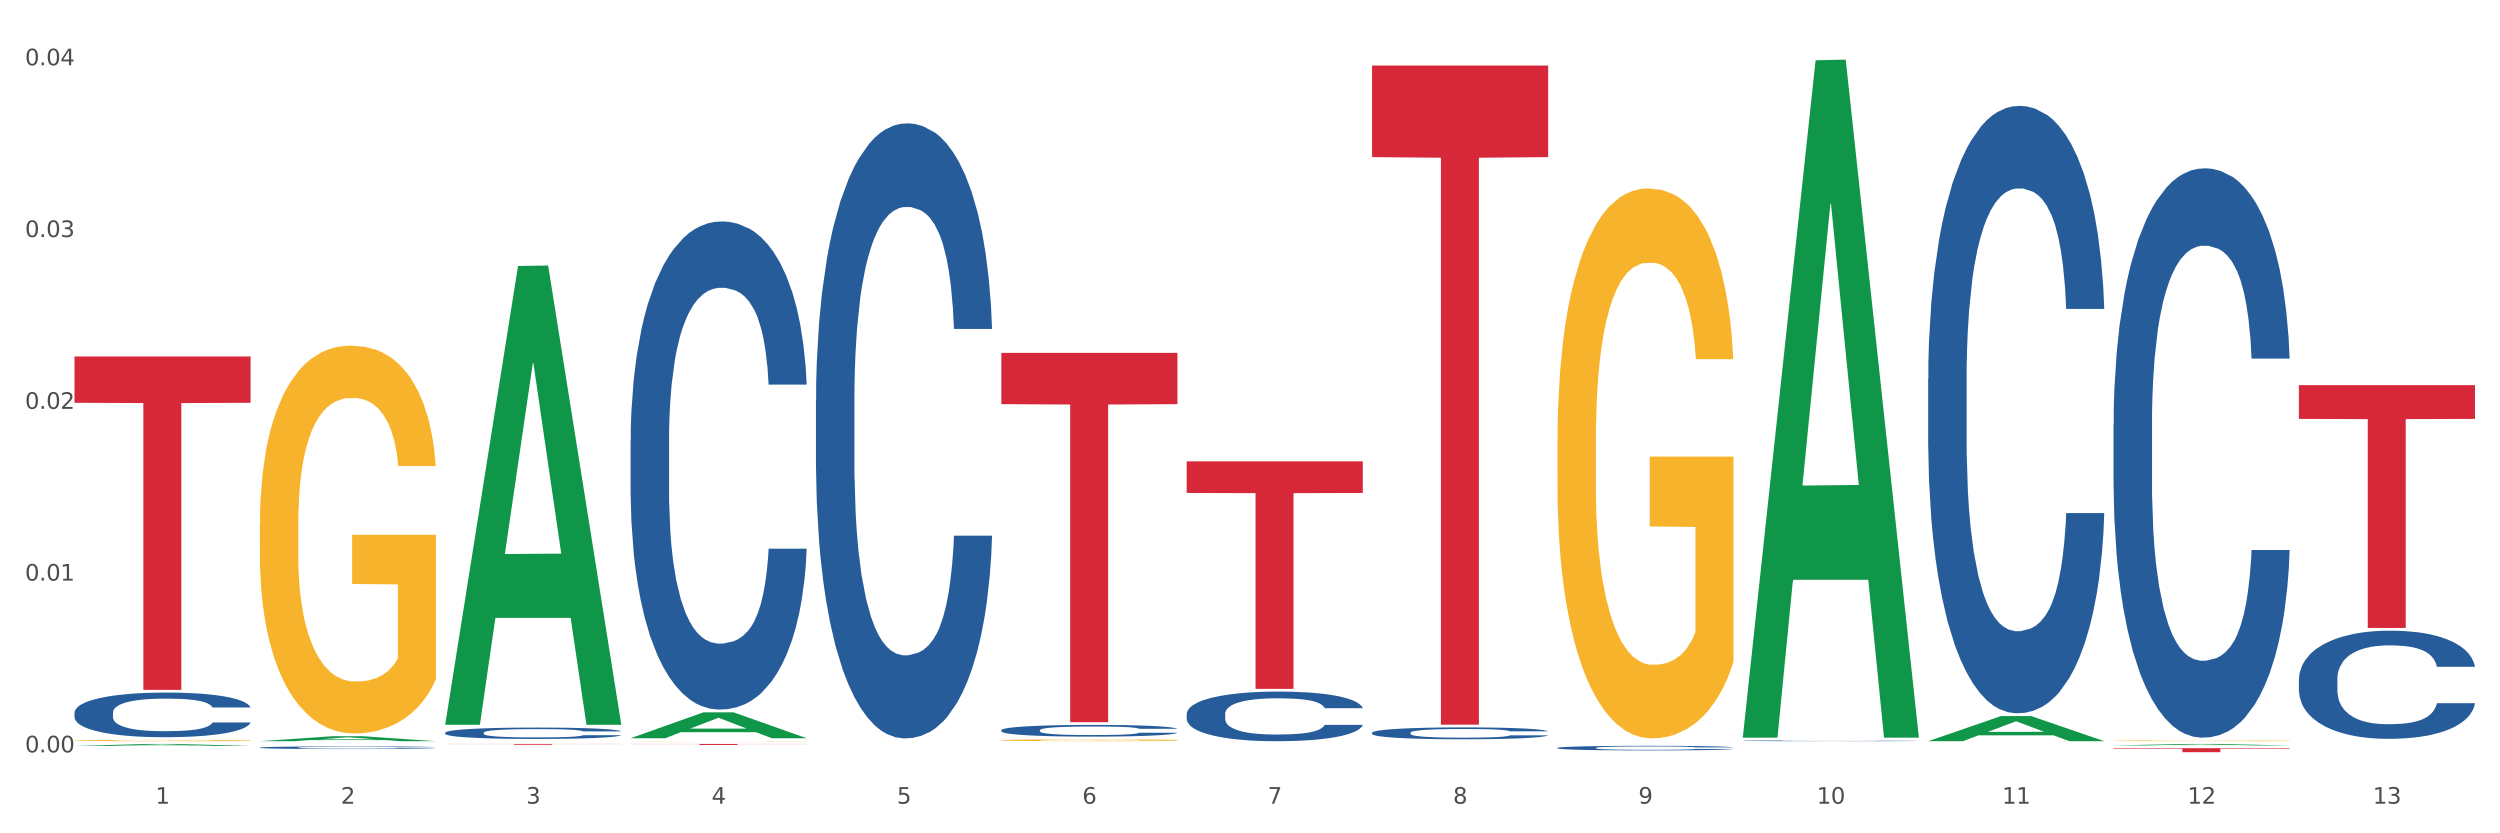
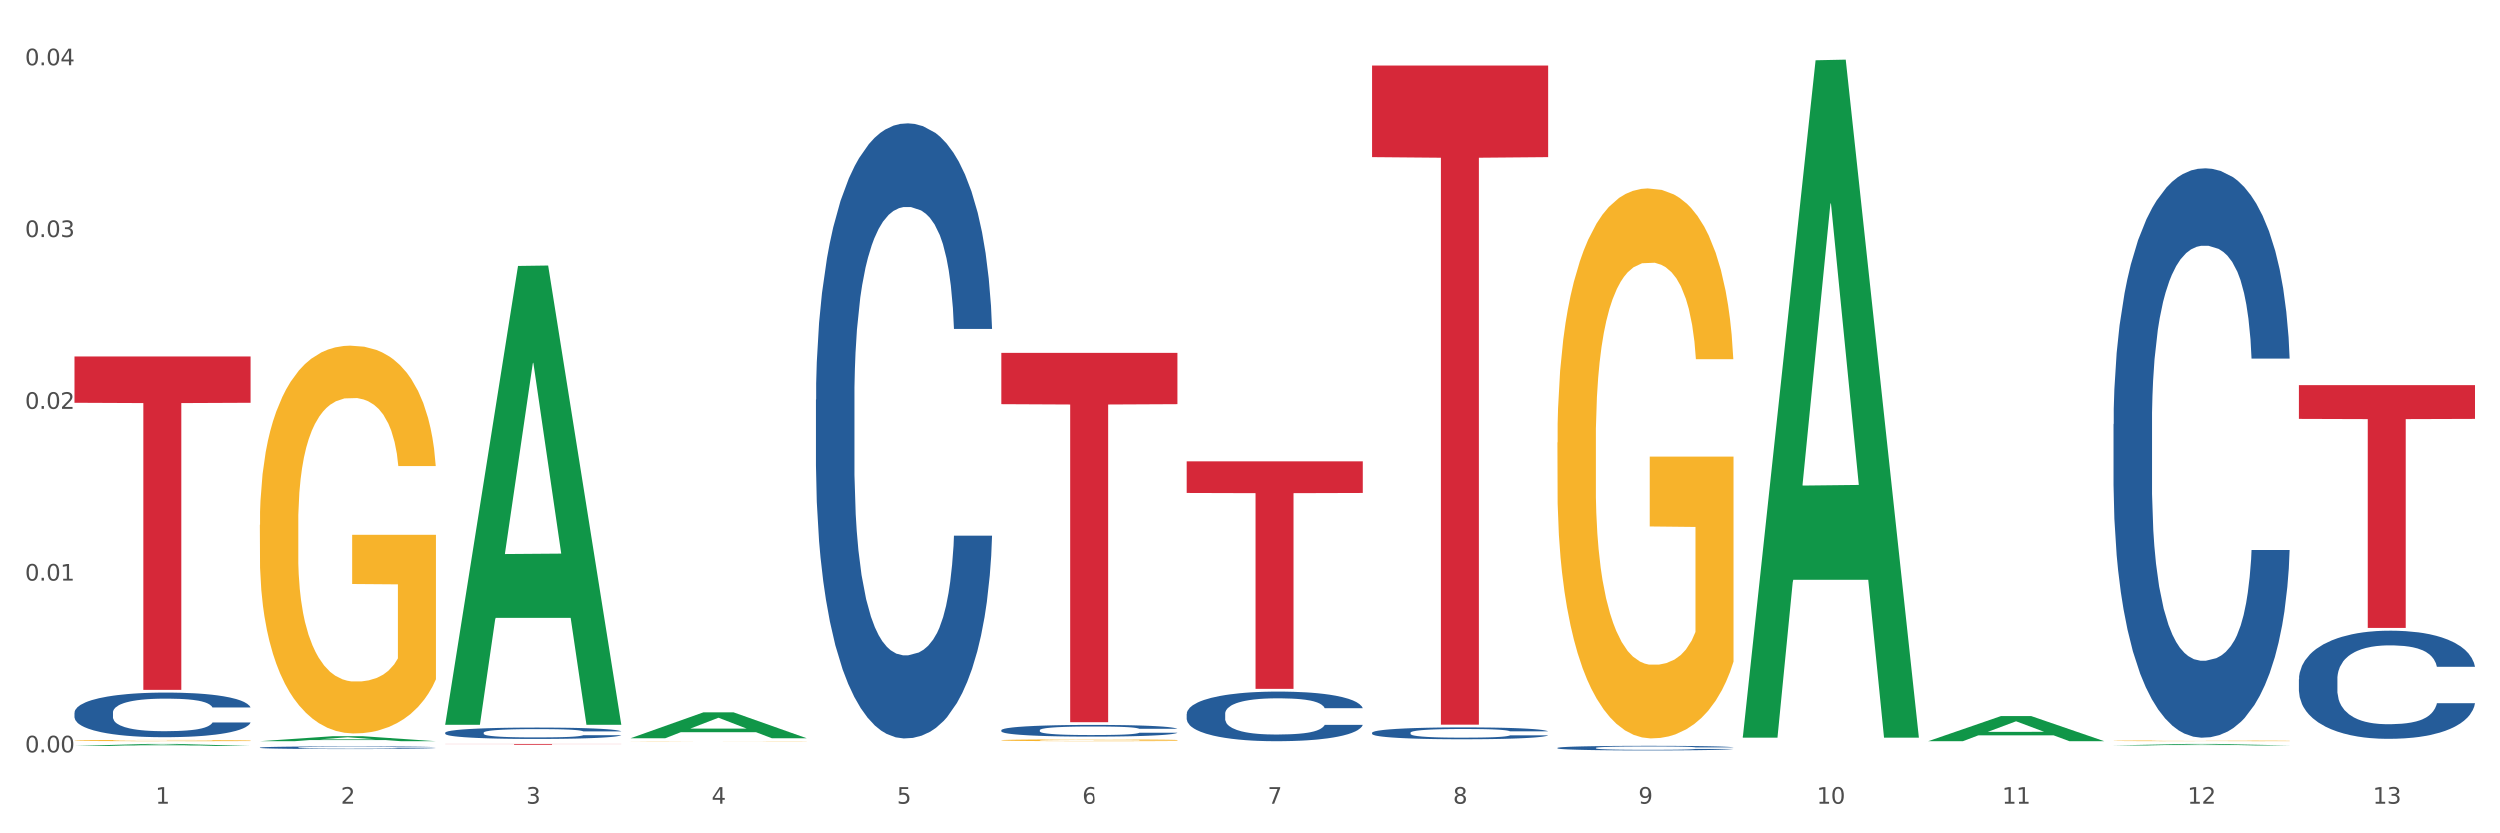
<svg xmlns="http://www.w3.org/2000/svg" xmlns:xlink="http://www.w3.org/1999/xlink" width="1080pt" height="360pt" viewBox="0 0 1080 360" version="1.1">
  <rect x="0" y="0" width="1080" height="360" fill="#333333" stroke="none" />
  <defs>
    <style type="text/css">*{stroke-linejoin: round; stroke-linecap: butt}</style>
  </defs>
  <g id="figure_1">
    <g id="patch_1">
      <path d="M 0 360  L 1080 360  L 1080 0  L 0 0  z " style="fill: #ffffff; stroke: #ffffff; stroke-linejoin: miter" />
    </g>
    <g id="axes_1">
      <g id="matplotlib.axis_1">
        <g id="xtick_1">
          <g id="text_1">
            <g style="fill: #4d4d4d" transform="translate(67.159 347.204) scale(0.096 -0.096)">
              <defs>
                <path id="DejaVuSans-31" d="M 794 531  L 1825 531  L 1825 4091  L 703 3866  L 703 4441  L 1819 4666  L 2450 4666  L 2450 531  L 3481 531  L 3481 0  L 794 0  L 794 531  z " transform="scale(0.016)" />
              </defs>
              <use xlink:href="#DejaVuSans-31" />
            </g>
          </g>
        </g>
        <g id="xtick_2">
          <g id="text_2">
            <g style="fill: #4d4d4d" transform="translate(147.238 347.204) scale(0.096 -0.096)">
              <defs>
                <path id="DejaVuSans-32" d="M 1228 531  L 3431 531  L 3431 0  L 469 0  L 469 531  Q 828 903 1448 1529  Q 2069 2156 2228 2338  Q 2531 2678 2651 2914  Q 2772 3150 2772 3378  Q 2772 3750 2511 3984  Q 2250 4219 1831 4219  Q 1534 4219 1204 4116  Q 875 4013 500 3803  L 500 4441  Q 881 4594 1212 4672  Q 1544 4750 1819 4750  Q 2544 4750 2975 4387  Q 3406 4025 3406 3419  Q 3406 3131 3298 2873  Q 3191 2616 2906 2266  Q 2828 2175 2409 1742  Q 1991 1309 1228 531  z " transform="scale(0.016)" />
              </defs>
              <use xlink:href="#DejaVuSans-32" />
            </g>
          </g>
        </g>
        <g id="xtick_3">
          <g id="text_3">
            <g style="fill: #4d4d4d" transform="translate(227.317 347.204) scale(0.096 -0.096)">
              <defs>
                <path id="DejaVuSans-33" d="M 2597 2516  Q 3050 2419 3304 2112  Q 3559 1806 3559 1356  Q 3559 666 3084 287  Q 2609 -91 1734 -91  Q 1441 -91 1130 -33  Q 819 25 488 141  L 488 750  Q 750 597 1062 519  Q 1375 441 1716 441  Q 2309 441 2620 675  Q 2931 909 2931 1356  Q 2931 1769 2642 2001  Q 2353 2234 1838 2234  L 1294 2234  L 1294 2753  L 1863 2753  Q 2328 2753 2575 2939  Q 2822 3125 2822 3475  Q 2822 3834 2567 4026  Q 2313 4219 1838 4219  Q 1578 4219 1281 4162  Q 984 4106 628 3988  L 628 4550  Q 988 4650 1302 4700  Q 1616 4750 1894 4750  Q 2613 4750 3031 4423  Q 3450 4097 3450 3541  Q 3450 3153 3228 2886  Q 3006 2619 2597 2516  z " transform="scale(0.016)" />
              </defs>
              <use xlink:href="#DejaVuSans-33" />
            </g>
          </g>
        </g>
        <g id="xtick_4">
          <g id="text_4">
            <g style="fill: #4d4d4d" transform="translate(307.396 347.204) scale(0.096 -0.096)">
              <defs>
                <path id="DejaVuSans-34" d="M 2419 4116  L 825 1625  L 2419 1625  L 2419 4116  z M 2253 4666  L 3047 4666  L 3047 1625  L 3713 1625  L 3713 1100  L 3047 1100  L 3047 0  L 2419 0  L 2419 1100  L 313 1100  L 313 1709  L 2253 4666  z " transform="scale(0.016)" />
              </defs>
              <use xlink:href="#DejaVuSans-34" />
            </g>
          </g>
        </g>
        <g id="xtick_5">
          <g id="text_5">
            <g style="fill: #4d4d4d" transform="translate(387.475 347.204) scale(0.096 -0.096)">
              <defs>
                <path id="DejaVuSans-35" d="M 691 4666  L 3169 4666  L 3169 4134  L 1269 4134  L 1269 2991  Q 1406 3038 1543 3061  Q 1681 3084 1819 3084  Q 2600 3084 3056 2656  Q 3513 2228 3513 1497  Q 3513 744 3044 326  Q 2575 -91 1722 -91  Q 1428 -91 1123 -41  Q 819 9 494 109  L 494 744  Q 775 591 1075 516  Q 1375 441 1709 441  Q 2250 441 2565 725  Q 2881 1009 2881 1497  Q 2881 1984 2565 2268  Q 2250 2553 1709 2553  Q 1456 2553 1204 2497  Q 953 2441 691 2322  L 691 4666  z " transform="scale(0.016)" />
              </defs>
              <use xlink:href="#DejaVuSans-35" />
            </g>
          </g>
        </g>
        <g id="xtick_6">
          <g id="text_6">
            <g style="fill: #4d4d4d" transform="translate(467.554 347.204) scale(0.096 -0.096)">
              <defs>
-                 <path id="DejaVuSans-36" d="M 2113 2584  Q 1688 2584 1439 2293  Q 1191 2003 1191 1497  Q 1191 994 1439 701  Q 1688 409 2113 409  Q 2538 409 2786 701  Q 3034 994 3034 1497  Q 3034 2003 2786 2293  Q 2538 2584 2113 2584  z M 3366 4563  L 3366 3988  Q 3128 4100 2886 4159  Q 2644 4219 2406 4219  Q 1781 4219 1451 3797  Q 1122 3375 1075 2522  Q 1259 2794 1537 2939  Q 1816 3084 2150 3084  Q 2853 3084 3261 2657  Q 3669 2231 3669 1497  Q 3669 778 3244 343  Q 2819 -91 2113 -91  Q 1303 -91 875 529  Q 447 1150 447 2328  Q 447 3434 972 4092  Q 1497 4750 2381 4750  Q 2619 4750 2861 4703  Q 3103 4656 3366 4563  z " transform="scale(0.016)" />
+                 <path id="DejaVuSans-36" d="M 2113 2584  Q 1688 2584 1439 2293  Q 1191 2003 1191 1497  Q 1191 994 1439 701  Q 1688 409 2113 409  Q 2538 409 2786 701  Q 3034 994 3034 1497  Q 3034 2003 2786 2293  Q 2538 2584 2113 2584  z M 3366 4563  L 3366 3988  Q 3128 4100 2886 4159  Q 2644 4219 2406 4219  Q 1781 4219 1451 3797  Q 1122 3375 1075 2522  Q 1259 2794 1537 2939  Q 1816 3084 2150 3084  Q 2853 3084 3261 2657  Q 3669 778 3244 343  Q 2819 -91 2113 -91  Q 1303 -91 875 529  Q 447 1150 447 2328  Q 447 3434 972 4092  Q 1497 4750 2381 4750  Q 2619 4750 2861 4703  Q 3103 4656 3366 4563  z " transform="scale(0.016)" />
              </defs>
              <use xlink:href="#DejaVuSans-36" />
            </g>
          </g>
        </g>
        <g id="xtick_7">
          <g id="text_7">
            <g style="fill: #4d4d4d" transform="translate(547.634 347.204) scale(0.096 -0.096)">
              <defs>
                <path id="DejaVuSans-37" d="M 525 4666  L 3525 4666  L 3525 4397  L 1831 0  L 1172 0  L 2766 4134  L 525 4134  L 525 4666  z " transform="scale(0.016)" />
              </defs>
              <use xlink:href="#DejaVuSans-37" />
            </g>
          </g>
        </g>
        <g id="xtick_8">
          <g id="text_8">
            <g style="fill: #4d4d4d" transform="translate(627.713 347.204) scale(0.096 -0.096)">
              <defs>
                <path id="DejaVuSans-38" d="M 2034 2216  Q 1584 2216 1326 1975  Q 1069 1734 1069 1313  Q 1069 891 1326 650  Q 1584 409 2034 409  Q 2484 409 2743 651  Q 3003 894 3003 1313  Q 3003 1734 2745 1975  Q 2488 2216 2034 2216  z M 1403 2484  Q 997 2584 770 2862  Q 544 3141 544 3541  Q 544 4100 942 4425  Q 1341 4750 2034 4750  Q 2731 4750 3128 4425  Q 3525 4100 3525 3541  Q 3525 3141 3298 2862  Q 3072 2584 2669 2484  Q 3125 2378 3379 2068  Q 3634 1759 3634 1313  Q 3634 634 3220 271  Q 2806 -91 2034 -91  Q 1263 -91 848 271  Q 434 634 434 1313  Q 434 1759 690 2068  Q 947 2378 1403 2484  z M 1172 3481  Q 1172 3119 1398 2916  Q 1625 2713 2034 2713  Q 2441 2713 2670 2916  Q 2900 3119 2900 3481  Q 2900 3844 2670 4047  Q 2441 4250 2034 4250  Q 1625 4250 1398 4047  Q 1172 3844 1172 3481  z " transform="scale(0.016)" />
              </defs>
              <use xlink:href="#DejaVuSans-38" />
            </g>
          </g>
        </g>
        <g id="xtick_9">
          <g id="text_9">
            <g style="fill: #4d4d4d" transform="translate(707.792 347.204) scale(0.096 -0.096)">
              <defs>
                <path id="DejaVuSans-39" d="M 703 97  L 703 672  Q 941 559 1184 500  Q 1428 441 1663 441  Q 2288 441 2617 861  Q 2947 1281 2994 2138  Q 2813 1869 2534 1725  Q 2256 1581 1919 1581  Q 1219 1581 811 2004  Q 403 2428 403 3163  Q 403 3881 828 4315  Q 1253 4750 1959 4750  Q 2769 4750 3195 4129  Q 3622 3509 3622 2328  Q 3622 1225 3098 567  Q 2575 -91 1691 -91  Q 1453 -91 1209 -44  Q 966 3 703 97  z M 1959 2075  Q 2384 2075 2632 2365  Q 2881 2656 2881 3163  Q 2881 3666 2632 3958  Q 2384 4250 1959 4250  Q 1534 4250 1286 3958  Q 1038 3666 1038 3163  Q 1038 2656 1286 2365  Q 1534 2075 1959 2075  z " transform="scale(0.016)" />
              </defs>
              <use xlink:href="#DejaVuSans-39" />
            </g>
          </g>
        </g>
        <g id="xtick_10">
          <g id="text_10">
            <g style="fill: #4d4d4d" transform="translate(784.817 347.204) scale(0.096 -0.096)">
              <defs>
                <path id="DejaVuSans-30" d="M 2034 4250  Q 1547 4250 1301 3770  Q 1056 3291 1056 2328  Q 1056 1369 1301 889  Q 1547 409 2034 409  Q 2525 409 2770 889  Q 3016 1369 3016 2328  Q 3016 3291 2770 3770  Q 2525 4250 2034 4250  z M 2034 4750  Q 2819 4750 3233 4129  Q 3647 3509 3647 2328  Q 3647 1150 3233 529  Q 2819 -91 2034 -91  Q 1250 -91 836 529  Q 422 1150 422 2328  Q 422 3509 836 4129  Q 1250 4750 2034 4750  z " transform="scale(0.016)" />
              </defs>
              <use xlink:href="#DejaVuSans-31" />
              <use xlink:href="#DejaVuSans-30" transform="translate(63.623 0)" />
            </g>
          </g>
        </g>
        <g id="xtick_11">
          <g id="text_11">
            <g style="fill: #4d4d4d" transform="translate(864.896 347.204) scale(0.096 -0.096)">
              <use xlink:href="#DejaVuSans-31" />
              <use xlink:href="#DejaVuSans-31" transform="translate(63.623 0)" />
            </g>
          </g>
        </g>
        <g id="xtick_12">
          <g id="text_12">
            <g style="fill: #4d4d4d" transform="translate(944.975 347.204) scale(0.096 -0.096)">
              <use xlink:href="#DejaVuSans-31" />
              <use xlink:href="#DejaVuSans-32" transform="translate(63.623 0)" />
            </g>
          </g>
        </g>
        <g id="xtick_13">
          <g id="text_13">
            <g style="fill: #4d4d4d" transform="translate(1025.054 347.204) scale(0.096 -0.096)">
              <use xlink:href="#DejaVuSans-31" />
              <use xlink:href="#DejaVuSans-33" transform="translate(63.623 0)" />
            </g>
          </g>
        </g>
        <g id="xtick_14" />
        <g id="xtick_15" />
        <g id="xtick_16" />
        <g id="xtick_17" />
        <g id="xtick_18" />
        <g id="xtick_19" />
        <g id="xtick_20" />
        <g id="xtick_21" />
        <g id="xtick_22" />
        <g id="xtick_23" />
        <g id="xtick_24" />
        <g id="xtick_25" />
      </g>
      <g id="matplotlib.axis_2">
        <g id="ytick_1">
          <g id="text_14">
            <g style="fill: #4d4d4d" transform="translate(10.8 325.031) scale(0.096 -0.096)">
              <defs>
                <path id="DejaVuSans-2e" d="M 684 794  L 1344 794  L 1344 0  L 684 0  L 684 794  z " transform="scale(0.016)" />
              </defs>
              <use xlink:href="#DejaVuSans-30" />
              <use xlink:href="#DejaVuSans-2e" transform="translate(63.623 0)" />
              <use xlink:href="#DejaVuSans-30" transform="translate(95.41 0)" />
              <use xlink:href="#DejaVuSans-30" transform="translate(159.033 0)" />
            </g>
          </g>
        </g>
        <g id="ytick_2">
          <g id="text_15">
            <g style="fill: #4d4d4d" transform="translate(10.8 250.824) scale(0.096 -0.096)">
              <use xlink:href="#DejaVuSans-30" />
              <use xlink:href="#DejaVuSans-2e" transform="translate(63.623 0)" />
              <use xlink:href="#DejaVuSans-30" transform="translate(95.41 0)" />
              <use xlink:href="#DejaVuSans-31" transform="translate(159.033 0)" />
            </g>
          </g>
        </g>
        <g id="ytick_3">
          <g id="text_16">
            <g style="fill: #4d4d4d" transform="translate(10.8 176.618) scale(0.096 -0.096)">
              <use xlink:href="#DejaVuSans-30" />
              <use xlink:href="#DejaVuSans-2e" transform="translate(63.623 0)" />
              <use xlink:href="#DejaVuSans-30" transform="translate(95.41 0)" />
              <use xlink:href="#DejaVuSans-32" transform="translate(159.033 0)" />
            </g>
          </g>
        </g>
        <g id="ytick_4">
          <g id="text_17">
            <g style="fill: #4d4d4d" transform="translate(10.8 102.411) scale(0.096 -0.096)">
              <use xlink:href="#DejaVuSans-30" />
              <use xlink:href="#DejaVuSans-2e" transform="translate(63.623 0)" />
              <use xlink:href="#DejaVuSans-30" transform="translate(95.41 0)" />
              <use xlink:href="#DejaVuSans-33" transform="translate(159.033 0)" />
            </g>
          </g>
        </g>
        <g id="ytick_5">
          <g id="text_18">
            <g style="fill: #4d4d4d" transform="translate(10.8 28.204) scale(0.096 -0.096)">
              <use xlink:href="#DejaVuSans-30" />
              <use xlink:href="#DejaVuSans-2e" transform="translate(63.623 0)" />
              <use xlink:href="#DejaVuSans-30" transform="translate(95.41 0)" />
              <use xlink:href="#DejaVuSans-34" transform="translate(159.033 0)" />
            </g>
          </g>
        </g>
        <g id="ytick_6" />
        <g id="ytick_7" />
        <g id="ytick_8" />
        <g id="ytick_9" />
      </g>
      <g id="PolyCollection_1">
        <path d="M 32.175 322.245  L 32.253 322.244  L 63.625 321.385  L 76.644 321.384  L 108.25 322.247  L 93.192 322.247  L 86.369 322.046  L 53.978 322.046  L 53.743 322.049  L 47.155 322.247  L 32.175 322.247  L 32.175 322.245  L 58.056 321.926  L 82.291 321.925  L 70.291 321.568  L 70.134 321.566  L 69.977 321.569  L 57.978 321.925  L 58.056 321.926  L 32.175 322.245  z " clip-path="url(#p86c6a58ece)" style="fill: #109648" />
        <path d="M 592.729 28.306  L 668.804 28.306  L 668.804 67.876  L 638.879 68.143  L 638.879 313.05  L 622.474 313.05  L 622.474 68.143  L 592.729 67.876  L 592.729 28.573  L 592.729 28.306  z " clip-path="url(#p86c6a58ece)" style="fill: #d62839" />
        <path d="M 512.65 199.298  L 588.725 199.298  L 588.725 212.957  L 558.8 213.049  L 558.8 297.584  L 542.395 297.584  L 542.395 213.049  L 512.65 212.957  L 512.65 199.391  L 512.65 199.298  z " clip-path="url(#p86c6a58ece)" style="fill: #d62839" />
        <path d="M 432.571 152.425  L 508.646 152.425  L 508.646 174.597  L 478.721 174.747  L 478.721 311.979  L 462.316 311.979  L 462.316 174.747  L 432.571 174.597  L 432.571 152.574  L 432.571 152.425  z " clip-path="url(#p86c6a58ece)" style="fill: #d62839" />
-         <path d="M 272.412 321.384  L 348.488 321.384  L 348.488 321.446  L 318.562 321.446  L 318.562 321.828  L 302.157 321.828  L 302.157 321.446  L 272.412 321.446  L 272.412 321.384  L 272.412 321.384  z " clip-path="url(#p86c6a58ece)" style="fill: #d62839" />
        <path d="M 192.333 321.384  L 268.408 321.384  L 268.408 321.433  L 238.483 321.434  L 238.483 321.738  L 222.078 321.738  L 222.078 321.434  L 192.333 321.433  L 192.333 321.384  L 192.333 321.384  z " clip-path="url(#p86c6a58ece)" style="fill: #d62839" />
        <path d="M 32.175 153.982  L 108.25 153.982  L 108.25 173.998  L 78.325 174.133  L 78.325 298.013  L 61.92 298.013  L 61.92 174.133  L 32.175 173.998  L 32.175 154.117  L 32.175 153.982  z " clip-path="url(#p86c6a58ece)" style="fill: #d62839" />
        <path d="M 32.175 307.858  L 32.265 307.84  L 32.265 307.347  L 32.535 306.678  L 33.524 305.446  L 34.783 304.513  L 36.941 303.421  L 38.11 302.963  L 39.639 302.453  L 42.786 301.625  L 46.383 300.921  L 48.901 300.534  L 50.789 300.287  L 55.016 299.847  L 57.443 299.653  L 59.961 299.495  L 62.119 299.389  L 65.716 299.266  L 68.594 299.213  L 71.921 299.196  L 74.709 299.213  L 78.396 299.284  L 83.791 299.495  L 85.859 299.618  L 88.647 299.829  L 91.524 300.111  L 93.862 300.393  L 96.56 300.798  L 99.348 301.326  L 102.045 301.995  L 103.934 302.611  L 105.463 303.263  L 106.811 304.055  L 107.801 304.918  L 108.25 305.639  L 91.794 305.639  L 91.345 304.988  L 90.445 304.284  L 89.546 303.808  L 88.557 303.421  L 87.028 302.981  L 85.679 302.699  L 83.431 302.365  L 81.363 302.153  L 79.655 302.03  L 77.586 301.924  L 73.18 301.819  L 70.033 301.819  L 68.054 301.854  L 65.627 301.942  L 63.558 302.065  L 61.13 302.277  L 59.242 302.505  L 57.354 302.805  L 56.274 303.016  L 54.656 303.403  L 53.577 303.72  L 52.138 304.266  L 51.329 304.653  L 49.89 305.657  L 49.26 306.396  L 48.991 306.907  L 48.811 307.47  L 48.811 310.217  L 49.35 311.449  L 49.8 311.978  L 50.519 312.576  L 51.868 313.351  L 53.847 314.108  L 55.915 314.654  L 57.623 314.988  L 59.242 315.235  L 60.861 315.428  L 62.839 315.605  L 64.457 315.71  L 66.885 315.816  L 69.763 315.869  L 72.011 315.869  L 76.597 315.781  L 78.665 315.693  L 80.644 315.569  L 82.802 315.376  L 84.51 315.164  L 85.5 315.006  L 87.118 314.671  L 88.377 314.319  L 89.456 313.914  L 90.176 313.562  L 90.985 313.034  L 91.614 312.435  L 91.794 312.118  L 108.25 312.118  L 107.89 312.752  L 107.261 313.369  L 106.002 314.196  L 105.013 314.671  L 103.484 315.252  L 101.866 315.745  L 99.618 316.291  L 97.549 316.696  L 95.391 317.048  L 93.053 317.365  L 88.827 317.805  L 87.298 317.929  L 84.061 318.14  L 81.543 318.263  L 77.856 318.386  L 74.079 318.457  L 70.123 318.474  L 66.616 318.439  L 62.749 318.333  L 60.321 318.228  L 57.623 318.069  L 54.476 317.823  L 51.509 317.524  L 48.721 317.171  L 46.113 316.767  L 43.685 316.309  L 40.538 315.552  L 38.2 314.812  L 36.491 314.126  L 35.322 313.545  L 34.153 312.805  L 33.524 312.295  L 32.535 311.062  L 32.175 309.918  L 32.175 307.858  z " clip-path="url(#p86c6a58ece)" style="fill: #255c99" />
        <path d="M 112.254 322.958  L 112.344 322.956  L 112.344 322.927  L 112.614 322.887  L 113.603 322.813  L 114.862 322.757  L 117.02 322.691  L 118.189 322.664  L 119.718 322.633  L 122.865 322.583  L 126.462 322.541  L 128.98 322.518  L 130.868 322.503  L 135.095 322.476  L 137.523 322.465  L 140.04 322.455  L 142.199 322.449  L 145.796 322.442  L 148.673 322.438  L 152 322.437  L 154.788 322.438  L 158.475 322.443  L 163.87 322.455  L 165.938 322.463  L 168.726 322.475  L 171.604 322.492  L 173.942 322.509  L 176.639 322.534  L 179.427 322.565  L 182.125 322.605  L 184.013 322.642  L 185.542 322.682  L 186.891 322.729  L 187.88 322.781  L 188.329 322.824  L 171.873 322.824  L 171.424 322.785  L 170.525 322.743  L 169.625 322.714  L 168.636 322.691  L 167.107 322.665  L 165.759 322.648  L 163.51 322.628  L 161.442 322.615  L 159.734 322.608  L 157.665 322.601  L 153.259 322.595  L 150.112 322.595  L 148.134 322.597  L 145.706 322.602  L 143.637 322.61  L 141.209 322.622  L 139.321 322.636  L 137.433 322.654  L 136.354 322.667  L 134.735 322.69  L 133.656 322.709  L 132.217 322.742  L 131.408 322.765  L 129.969 322.825  L 129.34 322.87  L 129.07 322.9  L 128.89 322.934  L 128.89 323.099  L 129.43 323.173  L 129.879 323.205  L 130.599 323.241  L 131.947 323.287  L 133.926 323.333  L 135.994 323.366  L 137.702 323.386  L 139.321 323.401  L 140.94 323.412  L 142.918 323.423  L 144.537 323.429  L 146.965 323.435  L 149.842 323.439  L 152.09 323.439  L 156.676 323.433  L 158.745 323.428  L 160.723 323.421  L 162.881 323.409  L 164.59 323.396  L 165.579 323.387  L 167.197 323.367  L 168.456 323.346  L 169.535 323.321  L 170.255 323.3  L 171.064 323.268  L 171.694 323.232  L 171.873 323.213  L 188.329 323.213  L 187.97 323.251  L 187.34 323.288  L 186.081 323.338  L 185.092 323.367  L 183.563 323.402  L 181.945 323.431  L 179.697 323.464  L 177.628 323.488  L 175.47 323.509  L 173.132 323.528  L 168.906 323.555  L 167.377 323.562  L 164.14 323.575  L 161.622 323.582  L 157.935 323.59  L 154.158 323.594  L 150.202 323.595  L 146.695 323.593  L 142.828 323.587  L 140.4 323.58  L 137.702 323.571  L 134.555 323.556  L 131.588 323.538  L 128.8 323.517  L 126.192 323.493  L 123.764 323.465  L 120.617 323.42  L 118.279 323.375  L 116.57 323.334  L 115.401 323.299  L 114.232 323.255  L 113.603 323.224  L 112.614 323.15  L 112.254 323.081  L 112.254 322.958  z " clip-path="url(#p86c6a58ece)" style="fill: #255c99" />
        <path d="M 192.333 316.518  L 192.423 316.513  L 192.423 316.388  L 192.693 316.217  L 193.682 315.902  L 194.941 315.664  L 197.099 315.386  L 198.268 315.269  L 199.797 315.138  L 202.944 314.927  L 206.541 314.748  L 209.059 314.649  L 210.947 314.586  L 215.174 314.473  L 217.602 314.424  L 220.12 314.384  L 222.278 314.357  L 225.875 314.325  L 228.752 314.312  L 232.079 314.307  L 234.867 314.312  L 238.554 314.33  L 243.949 314.384  L 246.018 314.415  L 248.805 314.469  L 251.683 314.541  L 254.021 314.613  L 256.718 314.716  L 259.506 314.851  L 262.204 315.022  L 264.092 315.179  L 265.621 315.345  L 266.97 315.547  L 267.959 315.768  L 268.408 315.952  L 251.953 315.952  L 251.503 315.786  L 250.604 315.606  L 249.704 315.484  L 248.715 315.386  L 247.187 315.273  L 245.838 315.201  L 243.59 315.116  L 241.521 315.062  L 239.813 315.031  L 237.745 315.004  L 233.338 314.977  L 230.191 314.977  L 228.213 314.986  L 225.785 315.008  L 223.717 315.04  L 221.289 315.094  L 219.4 315.152  L 217.512 315.228  L 216.433 315.282  L 214.814 315.381  L 213.735 315.462  L 212.296 315.601  L 211.487 315.7  L 210.048 315.956  L 209.419 316.145  L 209.149 316.275  L 208.969 316.419  L 208.969 317.12  L 209.509 317.435  L 209.958 317.569  L 210.678 317.722  L 212.027 317.92  L 214.005 318.113  L 216.073 318.252  L 217.782 318.338  L 219.4 318.401  L 221.019 318.45  L 222.997 318.495  L 224.616 318.522  L 227.044 318.549  L 229.921 318.562  L 232.169 318.562  L 236.755 318.54  L 238.824 318.518  L 240.802 318.486  L 242.96 318.437  L 244.669 318.383  L 245.658 318.342  L 247.276 318.257  L 248.535 318.167  L 249.615 318.064  L 250.334 317.974  L 251.143 317.839  L 251.773 317.686  L 251.953 317.605  L 268.408 317.605  L 268.049 317.767  L 267.419 317.924  L 266.16 318.136  L 265.171 318.257  L 263.643 318.405  L 262.024 318.531  L 259.776 318.67  L 257.708 318.774  L 255.549 318.864  L 253.211 318.944  L 248.985 319.057  L 247.456 319.088  L 244.219 319.142  L 241.701 319.174  L 238.014 319.205  L 234.238 319.223  L 230.281 319.228  L 226.774 319.219  L 222.907 319.192  L 220.479 319.165  L 217.782 319.124  L 214.634 319.061  L 211.667 318.985  L 208.879 318.895  L 206.271 318.792  L 203.843 318.675  L 200.696 318.482  L 198.358 318.293  L 196.65 318.118  L 195.481 317.969  L 194.312 317.781  L 193.682 317.65  L 192.693 317.336  L 192.333 317.044  L 192.333 316.518  z " clip-path="url(#p86c6a58ece)" style="fill: #255c99" />
-         <path d="M 272.412 190.411  L 272.502 190.218  L 272.502 184.826  L 272.772 177.507  L 273.761 164.026  L 275.02 153.819  L 277.178 141.878  L 278.347 136.871  L 279.876 131.286  L 283.023 122.234  L 286.62 114.531  L 289.138 110.294  L 291.027 107.597  L 295.253 102.783  L 297.681 100.664  L 300.199 98.931  L 302.357 97.775  L 305.954 96.427  L 308.831 95.849  L 312.159 95.657  L 314.946 95.849  L 318.633 96.62  L 324.028 98.931  L 326.097 100.279  L 328.884 102.59  L 331.762 105.672  L 334.1 108.753  L 336.798 113.183  L 339.585 118.96  L 342.283 126.279  L 344.171 133.019  L 345.7 140.145  L 347.049 148.812  L 348.038 158.248  L 348.488 166.145  L 332.032 166.145  L 331.582 159.019  L 330.683 151.315  L 329.784 146.115  L 328.794 141.878  L 327.266 137.064  L 325.917 133.982  L 323.669 130.323  L 321.601 128.012  L 319.892 126.664  L 317.824 125.508  L 313.418 124.353  L 310.27 124.353  L 308.292 124.738  L 305.864 125.701  L 303.796 127.049  L 301.368 129.36  L 299.479 131.864  L 297.591 135.138  L 296.512 137.449  L 294.893 141.686  L 293.814 145.152  L 292.375 151.123  L 291.566 155.36  L 290.127 166.337  L 289.498 174.426  L 289.228 180.011  L 289.048 186.174  L 289.048 216.218  L 289.588 229.699  L 290.037 235.477  L 290.757 242.025  L 292.106 250.499  L 294.084 258.78  L 296.152 264.751  L 297.861 268.41  L 299.479 271.106  L 301.098 273.224  L 303.076 275.15  L 304.695 276.306  L 307.123 277.461  L 310 278.039  L 312.249 278.039  L 316.835 277.076  L 318.903 276.113  L 320.881 274.765  L 323.039 272.647  L 324.748 270.336  L 325.737 268.602  L 327.356 264.943  L 328.615 261.091  L 329.694 256.662  L 330.413 252.81  L 331.222 247.032  L 331.852 240.484  L 332.032 237.018  L 348.488 237.018  L 348.128 243.951  L 347.498 250.692  L 346.24 259.743  L 345.25 264.943  L 343.722 271.299  L 342.103 276.691  L 339.855 282.661  L 337.787 287.091  L 335.629 290.943  L 333.291 294.409  L 329.064 299.224  L 327.535 300.572  L 324.298 302.883  L 321.78 304.231  L 318.094 305.58  L 314.317 306.35  L 310.36 306.543  L 306.853 306.157  L 302.986 305.002  L 300.558 303.846  L 297.861 302.113  L 294.713 299.417  L 291.746 296.143  L 288.958 292.291  L 286.351 287.861  L 283.923 282.854  L 280.775 274.573  L 278.437 266.484  L 276.729 258.973  L 275.56 252.617  L 274.391 244.529  L 273.761 238.944  L 272.772 225.462  L 272.412 212.944  L 272.412 190.411  z " clip-path="url(#p86c6a58ece)" style="fill: #255c99" />
        <path d="M 352.492 172.679  L 352.582 172.436  L 352.582 165.641  L 352.851 156.419  L 353.84 139.432  L 355.099 126.571  L 357.258 111.525  L 358.427 105.215  L 359.955 98.178  L 363.103 86.772  L 366.699 77.065  L 369.217 71.727  L 371.106 68.329  L 375.332 62.262  L 377.76 59.593  L 380.278 57.409  L 382.436 55.953  L 386.033 54.254  L 388.911 53.526  L 392.238 53.283  L 395.025 53.526  L 398.712 54.497  L 404.108 57.409  L 406.176 59.108  L 408.963 62.02  L 411.841 65.902  L 414.179 69.785  L 416.877 75.367  L 419.664 82.647  L 422.362 91.868  L 424.25 100.362  L 425.779 109.341  L 427.128 120.261  L 428.117 132.152  L 428.567 142.102  L 412.111 142.102  L 411.661 133.123  L 410.762 123.416  L 409.863 116.864  L 408.874 111.525  L 407.345 105.458  L 405.996 101.575  L 403.748 96.965  L 401.68 94.053  L 399.971 92.354  L 397.903 90.898  L 393.497 89.442  L 390.349 89.442  L 388.371 89.927  L 385.943 91.14  L 383.875 92.839  L 381.447 95.751  L 379.559 98.906  L 377.67 103.031  L 376.591 105.944  L 374.972 111.282  L 373.893 115.65  L 372.455 123.173  L 371.645 128.512  L 370.207 142.344  L 369.577 152.537  L 369.307 159.574  L 369.127 167.34  L 369.127 205.197  L 369.667 222.184  L 370.117 229.464  L 370.836 237.715  L 372.185 248.393  L 374.163 258.827  L 376.231 266.35  L 377.94 270.961  L 379.559 274.359  L 381.177 277.028  L 383.155 279.455  L 384.774 280.911  L 387.202 282.367  L 390.08 283.095  L 392.328 283.095  L 396.914 281.881  L 398.982 280.668  L 400.96 278.969  L 403.118 276.3  L 404.827 273.388  L 405.816 271.204  L 407.435 266.593  L 408.694 261.74  L 409.773 256.158  L 410.492 251.305  L 411.302 244.024  L 411.931 235.774  L 412.111 231.405  L 428.567 231.405  L 428.207 240.142  L 427.578 248.635  L 426.319 260.041  L 425.33 266.593  L 423.801 274.601  L 422.182 281.396  L 419.934 288.919  L 417.866 294.5  L 415.708 299.354  L 413.37 303.722  L 409.143 309.789  L 407.615 311.487  L 404.377 314.4  L 401.86 316.098  L 398.173 317.797  L 394.396 318.768  L 390.439 319.01  L 386.932 318.525  L 383.066 317.069  L 380.638 315.613  L 377.94 313.429  L 374.793 310.031  L 371.825 305.906  L 369.038 301.053  L 366.43 295.471  L 364.002 289.162  L 360.854 278.727  L 358.516 268.534  L 356.808 259.07  L 355.639 251.062  L 354.47 240.87  L 353.84 233.832  L 352.851 216.845  L 352.492 201.071  L 352.492 172.679  z " clip-path="url(#p86c6a58ece)" style="fill: #255c99" />
        <path d="M 432.571 315.435  L 432.661 315.43  L 432.661 315.301  L 432.93 315.125  L 433.92 314.802  L 435.179 314.557  L 437.337 314.27  L 438.506 314.15  L 440.034 314.016  L 443.182 313.799  L 446.779 313.614  L 449.297 313.513  L 451.185 313.448  L 455.411 313.332  L 457.839 313.282  L 460.357 313.24  L 462.515 313.212  L 466.112 313.18  L 468.99 313.166  L 472.317 313.161  L 475.105 313.166  L 478.791 313.185  L 484.187 313.24  L 486.255 313.272  L 489.043 313.328  L 491.92 313.402  L 494.258 313.476  L 496.956 313.582  L 499.744 313.721  L 502.441 313.896  L 504.33 314.058  L 505.858 314.229  L 507.207 314.437  L 508.196 314.663  L 508.646 314.853  L 492.19 314.853  L 491.74 314.682  L 490.841 314.497  L 489.942 314.372  L 488.953 314.27  L 487.424 314.155  L 486.075 314.081  L 483.827 313.993  L 481.759 313.938  L 480.05 313.905  L 477.982 313.878  L 473.576 313.85  L 470.429 313.85  L 468.45 313.859  L 466.022 313.882  L 463.954 313.915  L 461.526 313.97  L 459.638 314.03  L 457.749 314.109  L 456.67 314.164  L 455.052 314.266  L 453.973 314.349  L 452.534 314.492  L 451.724 314.594  L 450.286 314.857  L 449.656 315.051  L 449.386 315.185  L 449.207 315.333  L 449.207 316.054  L 449.746 316.378  L 450.196 316.516  L 450.915 316.673  L 452.264 316.877  L 454.242 317.075  L 456.311 317.219  L 458.019 317.306  L 459.638 317.371  L 461.256 317.422  L 463.235 317.468  L 464.853 317.496  L 467.281 317.524  L 470.159 317.537  L 472.407 317.537  L 476.993 317.514  L 479.061 317.491  L 481.039 317.459  L 483.198 317.408  L 484.906 317.353  L 485.895 317.311  L 487.514 317.223  L 488.773 317.131  L 489.852 317.024  L 490.571 316.932  L 491.381 316.793  L 492.01 316.636  L 492.19 316.553  L 508.646 316.553  L 508.286 316.719  L 507.657 316.881  L 506.398 317.098  L 505.409 317.223  L 503.88 317.376  L 502.261 317.505  L 500.013 317.648  L 497.945 317.755  L 495.787 317.847  L 493.449 317.93  L 489.222 318.046  L 487.694 318.078  L 484.457 318.133  L 481.939 318.166  L 478.252 318.198  L 474.475 318.217  L 470.518 318.221  L 467.011 318.212  L 463.145 318.184  L 460.717 318.157  L 458.019 318.115  L 454.872 318.05  L 451.904 317.972  L 449.117 317.879  L 446.509 317.773  L 444.081 317.653  L 440.934 317.454  L 438.596 317.26  L 436.887 317.08  L 435.718 316.927  L 434.549 316.733  L 433.92 316.599  L 432.93 316.276  L 432.571 315.976  L 432.571 315.435  z " clip-path="url(#p86c6a58ece)" style="fill: #255c99" />
        <path d="M 512.65 308.397  L 512.74 308.378  L 512.74 307.83  L 513.01 307.086  L 513.999 305.716  L 515.258 304.678  L 517.416 303.464  L 518.585 302.956  L 520.114 302.388  L 523.261 301.468  L 526.858 300.685  L 529.376 300.254  L 531.264 299.98  L 535.49 299.491  L 537.918 299.275  L 540.436 299.099  L 542.594 298.982  L 546.191 298.845  L 549.069 298.786  L 552.396 298.766  L 555.184 298.786  L 558.871 298.864  L 564.266 299.099  L 566.334 299.236  L 569.122 299.471  L 571.999 299.784  L 574.337 300.097  L 577.035 300.548  L 579.823 301.135  L 582.52 301.879  L 584.409 302.564  L 585.937 303.288  L 587.286 304.169  L 588.275 305.128  L 588.725 305.931  L 572.269 305.931  L 571.819 305.207  L 570.92 304.424  L 570.021 303.895  L 569.032 303.464  L 567.503 302.975  L 566.154 302.662  L 563.906 302.29  L 561.838 302.055  L 560.129 301.918  L 558.061 301.801  L 553.655 301.683  L 550.508 301.683  L 548.529 301.722  L 546.101 301.82  L 544.033 301.957  L 541.605 302.192  L 539.717 302.447  L 537.828 302.779  L 536.749 303.014  L 535.131 303.445  L 534.052 303.797  L 532.613 304.404  L 531.804 304.835  L 530.365 305.951  L 529.735 306.773  L 529.466 307.34  L 529.286 307.967  L 529.286 311.021  L 529.825 312.391  L 530.275 312.978  L 530.994 313.644  L 532.343 314.505  L 534.321 315.347  L 536.39 315.954  L 538.098 316.326  L 539.717 316.6  L 541.335 316.815  L 543.314 317.011  L 544.932 317.128  L 547.36 317.246  L 550.238 317.304  L 552.486 317.304  L 557.072 317.206  L 559.14 317.109  L 561.119 316.972  L 563.277 316.756  L 564.985 316.521  L 565.974 316.345  L 567.593 315.973  L 568.852 315.582  L 569.931 315.131  L 570.65 314.74  L 571.46 314.153  L 572.089 313.487  L 572.269 313.135  L 588.725 313.135  L 588.365 313.839  L 587.736 314.525  L 586.477 315.445  L 585.488 315.973  L 583.959 316.619  L 582.341 317.167  L 580.092 317.774  L 578.024 318.224  L 575.866 318.616  L 573.528 318.968  L 569.302 319.458  L 567.773 319.595  L 564.536 319.83  L 562.018 319.967  L 558.331 320.104  L 554.554 320.182  L 550.598 320.202  L 547.091 320.162  L 543.224 320.045  L 540.796 319.927  L 538.098 319.751  L 534.951 319.477  L 531.983 319.144  L 529.196 318.753  L 526.588 318.303  L 524.16 317.794  L 521.013 316.952  L 518.675 316.13  L 516.966 315.366  L 515.797 314.72  L 514.628 313.898  L 513.999 313.331  L 513.01 311.96  L 512.65 310.688  L 512.65 308.397  z " clip-path="url(#p86c6a58ece)" style="fill: #255c99" />
        <path d="M 592.729 316.537  L 592.819 316.532  L 592.819 316.401  L 593.089 316.223  L 594.078 315.895  L 595.337 315.647  L 597.495 315.356  L 598.664 315.235  L 600.193 315.099  L 603.34 314.879  L 606.937 314.691  L 609.455 314.588  L 611.343 314.523  L 615.57 314.406  L 617.998 314.354  L 620.515 314.312  L 622.674 314.284  L 626.27 314.251  L 629.148 314.237  L 632.475 314.232  L 635.263 314.237  L 638.95 314.256  L 644.345 314.312  L 646.413 314.345  L 649.201 314.401  L 652.078 314.476  L 654.417 314.551  L 657.114 314.658  L 659.902 314.799  L 662.6 314.977  L 664.488 315.141  L 666.017 315.314  L 667.365 315.525  L 668.355 315.754  L 668.804 315.946  L 652.348 315.946  L 651.899 315.773  L 650.999 315.586  L 650.1 315.459  L 649.111 315.356  L 647.582 315.239  L 646.233 315.164  L 643.985 315.075  L 641.917 315.019  L 640.209 314.986  L 638.14 314.958  L 633.734 314.93  L 630.587 314.93  L 628.608 314.939  L 626.181 314.963  L 624.112 314.996  L 621.684 315.052  L 619.796 315.113  L 617.908 315.192  L 616.829 315.249  L 615.21 315.352  L 614.131 315.436  L 612.692 315.581  L 611.883 315.684  L 610.444 315.951  L 609.814 316.148  L 609.545 316.284  L 609.365 316.434  L 609.365 317.164  L 609.904 317.492  L 610.354 317.633  L 611.073 317.792  L 612.422 317.998  L 614.401 318.199  L 616.469 318.344  L 618.177 318.433  L 619.796 318.499  L 621.415 318.551  L 623.393 318.597  L 625.012 318.625  L 627.439 318.654  L 630.317 318.668  L 632.565 318.668  L 637.151 318.644  L 639.219 318.621  L 641.198 318.588  L 643.356 318.536  L 645.064 318.48  L 646.054 318.438  L 647.672 318.349  L 648.931 318.255  L 650.01 318.148  L 650.73 318.054  L 651.539 317.914  L 652.168 317.754  L 652.348 317.67  L 668.804 317.67  L 668.445 317.839  L 667.815 318.003  L 666.556 318.223  L 665.567 318.349  L 664.038 318.504  L 662.42 318.635  L 660.172 318.78  L 658.103 318.888  L 655.945 318.981  L 653.607 319.066  L 649.381 319.183  L 647.852 319.216  L 644.615 319.272  L 642.097 319.305  L 638.41 319.337  L 634.633 319.356  L 630.677 319.361  L 627.17 319.351  L 623.303 319.323  L 620.875 319.295  L 618.177 319.253  L 615.03 319.187  L 612.063 319.108  L 609.275 319.014  L 606.667 318.906  L 604.239 318.785  L 601.092 318.583  L 598.754 318.387  L 597.045 318.204  L 595.876 318.049  L 594.707 317.853  L 594.078 317.717  L 593.089 317.389  L 592.729 317.085  L 592.729 316.537  z " clip-path="url(#p86c6a58ece)" style="fill: #255c99" />
        <path d="M 32.175 319.909  L 32.265 319.908  L 32.265 319.89  L 32.444 319.875  L 33.343 319.837  L 34.69 319.807  L 35.678 319.79  L 36.666 319.777  L 37.833 319.763  L 39.271 319.749  L 41.875 319.729  L 43.492 319.719  L 45.468 319.708  L 49.061 319.692  L 51.665 319.683  L 54.36 319.675  L 58.761 319.666  L 61.635 319.662  L 64.689 319.659  L 68.371 319.657  L 71.156 319.657  L 77.263 319.658  L 82.473 319.663  L 84.988 319.666  L 88.221 319.672  L 89.927 319.676  L 92.712 319.684  L 95.586 319.695  L 97.562 319.704  L 100.526 319.72  L 102.771 319.737  L 104.837 319.758  L 105.915 319.773  L 106.723 319.786  L 107.442 319.802  L 108.16 319.826  L 91.993 319.826  L 91.365 319.809  L 90.377 319.792  L 88.939 319.776  L 87.682 319.766  L 85.526 319.754  L 83.55 319.746  L 81.485 319.74  L 78.97 319.735  L 76.994 319.732  L 74.209 319.73  L 68.731 319.731  L 65.048 319.735  L 62.533 319.74  L 60.917 319.744  L 59.479 319.749  L 57.863 319.756  L 55.977 319.767  L 54.629 319.776  L 53.282 319.788  L 52.204 319.8  L 51.216 319.814  L 50.408 319.829  L 49.779 319.844  L 49.24 319.863  L 48.791 319.895  L 48.791 319.963  L 48.971 319.978  L 49.42 319.999  L 49.959 320.014  L 50.857 320.032  L 51.665 320.045  L 53.192 320.063  L 54.899 320.078  L 56.246 320.087  L 57.593 320.095  L 59.929 320.106  L 62.533 320.115  L 64.779 320.12  L 67.832 320.125  L 69.898 320.127  L 71.695 320.128  L 76.096 320.128  L 79.239 320.127  L 82.742 320.123  L 85.437 320.119  L 87.682 320.113  L 90.197 320.105  L 91.814 320.096  L 91.814 319.992  L 72.054 319.992  L 72.054 319.922  L 108.25 319.922  L 108.25 320.125  L 106.723 320.136  L 105.017 320.145  L 103.22 320.154  L 100.526 320.164  L 97.292 320.174  L 94.418 320.181  L 91.365 320.187  L 87.772 320.193  L 83.101 320.198  L 80.227 320.2  L 76.635 320.201  L 72.413 320.202  L 68.731 320.201  L 65.138 320.198  L 61.366 320.194  L 57.683 320.187  L 54.899 320.181  L 52.114 320.173  L 49.15 320.162  L 46.815 320.152  L 45.019 320.143  L 43.043 320.132  L 40.887 320.117  L 39.271 320.104  L 37.833 320.09  L 36.307 320.072  L 35.229 320.056  L 34.151 320.037  L 33.522 320.022  L 32.804 320  L 32.265 319.969  L 32.175 319.909  z " clip-path="url(#p86c6a58ece)" style="fill: #f7b32b" />
-         <path d="M 752.887 320.018  L 752.977 320.018  L 752.977 320.009  L 753.247 319.998  L 754.236 319.976  L 755.495 319.96  L 757.653 319.941  L 758.822 319.934  L 760.351 319.925  L 763.498 319.91  L 767.095 319.898  L 769.613 319.892  L 771.501 319.887  L 775.728 319.88  L 778.156 319.876  L 780.674 319.874  L 782.832 319.872  L 786.429 319.87  L 789.306 319.869  L 792.633 319.868  L 795.421 319.869  L 799.108 319.87  L 804.503 319.874  L 806.572 319.876  L 809.359 319.879  L 812.237 319.884  L 814.575 319.889  L 817.273 319.896  L 820.06 319.905  L 822.758 319.917  L 824.646 319.927  L 826.175 319.939  L 827.524 319.952  L 828.513 319.967  L 828.963 319.98  L 812.507 319.98  L 812.057 319.969  L 811.158 319.956  L 810.258 319.948  L 809.269 319.941  L 807.741 319.934  L 806.392 319.929  L 804.144 319.923  L 802.075 319.92  L 800.367 319.917  L 798.299 319.916  L 793.892 319.914  L 790.745 319.914  L 788.767 319.914  L 786.339 319.916  L 784.271 319.918  L 781.843 319.922  L 779.954 319.926  L 778.066 319.931  L 776.987 319.934  L 775.368 319.941  L 774.289 319.947  L 772.85 319.956  L 772.041 319.963  L 770.602 319.98  L 769.973 319.993  L 769.703 320.002  L 769.523 320.011  L 769.523 320.059  L 770.063 320.08  L 770.512 320.089  L 771.232 320.1  L 772.581 320.113  L 774.559 320.126  L 776.627 320.136  L 778.336 320.141  L 779.954 320.146  L 781.573 320.149  L 783.551 320.152  L 785.17 320.154  L 787.598 320.156  L 790.475 320.157  L 792.723 320.157  L 797.31 320.155  L 799.378 320.153  L 801.356 320.151  L 803.514 320.148  L 805.223 320.144  L 806.212 320.142  L 807.831 320.136  L 809.089 320.13  L 810.169 320.123  L 810.888 320.117  L 811.697 320.108  L 812.327 320.097  L 812.507 320.092  L 828.963 320.092  L 828.603 320.103  L 827.973 320.113  L 826.714 320.128  L 825.725 320.136  L 824.197 320.146  L 822.578 320.154  L 820.33 320.164  L 818.262 320.171  L 816.104 320.177  L 813.765 320.182  L 809.539 320.19  L 808.01 320.192  L 804.773 320.196  L 802.255 320.198  L 798.568 320.2  L 794.792 320.201  L 790.835 320.202  L 787.328 320.201  L 783.461 320.199  L 781.033 320.197  L 778.336 320.195  L 775.188 320.19  L 772.221 320.185  L 769.433 320.179  L 766.825 320.172  L 764.398 320.164  L 761.25 320.151  L 758.912 320.138  L 757.204 320.126  L 756.035 320.116  L 754.866 320.104  L 754.236 320.095  L 753.247 320.073  L 752.887 320.054  L 752.887 320.018  z " clip-path="url(#p86c6a58ece)" style="fill: #255c99" />
-         <path d="M 832.967 163.643  L 833.056 163.404  L 833.056 156.694  L 833.326 147.587  L 834.315 130.812  L 835.574 118.111  L 837.732 103.253  L 838.901 97.022  L 840.43 90.073  L 843.577 78.809  L 847.174 69.224  L 849.692 63.951  L 851.581 60.596  L 855.807 54.605  L 858.235 51.969  L 860.753 49.812  L 862.911 48.375  L 866.508 46.697  L 869.385 45.978  L 872.713 45.738  L 875.5 45.978  L 879.187 46.937  L 884.583 49.812  L 886.651 51.49  L 889.438 54.366  L 892.316 58.2  L 894.654 62.034  L 897.352 67.546  L 900.139 74.735  L 902.837 83.842  L 904.725 92.229  L 906.254 101.096  L 907.603 111.88  L 908.592 123.623  L 909.042 133.448  L 892.586 133.448  L 892.136 124.581  L 891.237 114.996  L 890.338 108.525  L 889.348 103.253  L 887.82 97.262  L 886.471 93.428  L 884.223 88.874  L 882.155 85.999  L 880.446 84.321  L 878.378 82.883  L 873.972 81.445  L 870.824 81.445  L 868.846 81.925  L 866.418 83.123  L 864.35 84.8  L 861.922 87.676  L 860.033 90.792  L 858.145 94.866  L 857.066 97.741  L 855.447 103.013  L 854.368 107.327  L 852.929 114.756  L 852.12 120.028  L 850.681 133.688  L 850.052 143.753  L 849.782 150.703  L 849.602 158.371  L 849.602 195.756  L 850.142 212.531  L 850.591 219.72  L 851.311 227.868  L 852.66 238.412  L 854.638 248.717  L 856.706 256.146  L 858.415 260.699  L 860.033 264.054  L 861.652 266.69  L 863.63 269.087  L 865.249 270.525  L 867.677 271.963  L 870.554 272.682  L 872.803 272.682  L 877.389 271.483  L 879.457 270.285  L 881.435 268.608  L 883.593 265.972  L 885.302 263.096  L 886.291 260.939  L 887.91 256.386  L 889.169 251.593  L 890.248 246.081  L 890.967 241.288  L 891.776 234.099  L 892.406 225.951  L 892.586 221.637  L 909.042 221.637  L 908.682 230.265  L 908.053 238.652  L 906.794 249.915  L 905.804 256.386  L 904.276 264.294  L 902.657 271.004  L 900.409 278.433  L 898.341 283.945  L 896.183 288.738  L 893.845 293.051  L 889.618 299.042  L 888.09 300.72  L 884.852 303.596  L 882.334 305.273  L 878.648 306.951  L 874.871 307.909  L 870.914 308.149  L 867.407 307.67  L 863.54 306.232  L 861.113 304.794  L 858.415 302.637  L 855.268 299.282  L 852.3 295.208  L 849.512 290.415  L 846.905 284.903  L 844.477 278.673  L 841.329 268.368  L 838.991 258.303  L 837.283 248.957  L 836.114 241.049  L 834.945 230.983  L 834.315 224.034  L 833.326 207.259  L 832.967 191.682  L 832.967 163.643  z " clip-path="url(#p86c6a58ece)" style="fill: #255c99" />
        <path d="M 913.046 183.23  L 913.136 183.006  L 913.136 176.716  L 913.405 168.179  L 914.395 152.454  L 915.653 140.547  L 917.812 126.619  L 918.981 120.778  L 920.509 114.264  L 923.657 103.705  L 927.254 94.719  L 929.771 89.777  L 931.66 86.632  L 935.886 81.016  L 938.314 78.545  L 940.832 76.523  L 942.99 75.175  L 946.587 73.602  L 949.465 72.929  L 952.792 72.704  L 955.579 72.929  L 959.266 73.827  L 964.662 76.523  L 966.73 78.095  L 969.518 80.791  L 972.395 84.386  L 974.733 87.98  L 977.431 93.147  L 980.218 99.886  L 982.916 108.423  L 984.805 116.285  L 986.333 124.597  L 987.682 134.707  L 988.671 145.714  L 989.121 154.925  L 972.665 154.925  L 972.215 146.613  L 971.316 137.627  L 970.417 131.561  L 969.428 126.619  L 967.899 121.003  L 966.55 117.409  L 964.302 113.14  L 962.234 110.445  L 960.525 108.872  L 958.457 107.524  L 954.051 106.176  L 950.903 106.176  L 948.925 106.626  L 946.497 107.749  L 944.429 109.321  L 942.001 112.017  L 940.113 114.938  L 938.224 118.757  L 937.145 121.452  L 935.527 126.395  L 934.447 130.438  L 933.009 137.402  L 932.199 142.345  L 930.761 155.149  L 930.131 164.585  L 929.861 171.099  L 929.681 178.288  L 929.681 213.333  L 930.221 229.058  L 930.671 235.798  L 931.39 243.436  L 932.739 253.32  L 934.717 262.98  L 936.785 269.944  L 938.494 274.212  L 940.113 277.357  L 941.731 279.829  L 943.71 282.075  L 945.328 283.423  L 947.756 284.771  L 950.634 285.445  L 952.882 285.445  L 957.468 284.322  L 959.536 283.198  L 961.514 281.626  L 963.673 279.155  L 965.381 276.459  L 966.37 274.437  L 967.989 270.169  L 969.248 265.676  L 970.327 260.509  L 971.046 256.016  L 971.856 249.277  L 972.485 241.639  L 972.665 237.595  L 989.121 237.595  L 988.761 245.682  L 988.132 253.545  L 986.873 264.103  L 985.884 270.169  L 984.355 277.582  L 982.736 283.872  L 980.488 290.836  L 978.42 296.003  L 976.262 300.496  L 973.924 304.54  L 969.697 310.156  L 968.169 311.729  L 964.931 314.424  L 962.414 315.997  L 958.727 317.569  L 954.95 318.468  L 950.993 318.693  L 947.486 318.243  L 943.62 316.895  L 941.192 315.548  L 938.494 313.526  L 935.347 310.381  L 932.379 306.562  L 929.592 302.069  L 926.984 296.902  L 924.556 291.061  L 921.409 281.401  L 919.071 271.966  L 917.362 263.205  L 916.193 255.791  L 915.024 246.356  L 914.395 239.841  L 913.405 224.116  L 913.046 209.514  L 913.046 183.23  z " clip-path="url(#p86c6a58ece)" style="fill: #255c99" />
        <path d="M 993.125 293.446  L 993.215 293.404  L 993.215 292.209  L 993.485 290.587  L 994.474 287.601  L 995.733 285.339  L 997.891 282.694  L 999.06 281.584  L 1000.588 280.347  L 1003.736 278.342  L 1007.333 276.635  L 1009.851 275.696  L 1011.739 275.099  L 1015.965 274.032  L 1018.393 273.563  L 1020.911 273.179  L 1023.069 272.923  L 1026.666 272.624  L 1029.544 272.496  L 1032.871 272.453  L 1035.659 272.496  L 1039.345 272.667  L 1044.741 273.179  L 1046.809 273.477  L 1049.597 273.989  L 1052.474 274.672  L 1054.812 275.355  L 1057.51 276.336  L 1060.298 277.616  L 1062.995 279.238  L 1064.884 280.731  L 1066.412 282.31  L 1067.761 284.23  L 1068.75 286.321  L 1069.2 288.07  L 1052.744 288.07  L 1052.294 286.491  L 1051.395 284.785  L 1050.496 283.633  L 1049.507 282.694  L 1047.978 281.627  L 1046.629 280.944  L 1044.381 280.134  L 1042.313 279.622  L 1040.604 279.323  L 1038.536 279.067  L 1034.13 278.811  L 1030.983 278.811  L 1029.004 278.896  L 1026.576 279.11  L 1024.508 279.408  L 1022.08 279.92  L 1020.192 280.475  L 1018.303 281.2  L 1017.224 281.712  L 1015.606 282.651  L 1014.527 283.419  L 1013.088 284.742  L 1012.278 285.681  L 1010.84 288.113  L 1010.21 289.905  L 1009.94 291.142  L 1009.761 292.508  L 1009.761 299.164  L 1010.3 302.151  L 1010.75 303.431  L 1011.469 304.881  L 1012.818 306.759  L 1014.796 308.594  L 1016.865 309.916  L 1018.573 310.727  L 1020.192 311.324  L 1021.81 311.794  L 1023.789 312.22  L 1025.407 312.476  L 1027.835 312.732  L 1030.713 312.86  L 1032.961 312.86  L 1037.547 312.647  L 1039.615 312.434  L 1041.594 312.135  L 1043.752 311.666  L 1045.46 311.154  L 1046.449 310.77  L 1048.068 309.959  L 1049.327 309.106  L 1050.406 308.124  L 1051.125 307.271  L 1051.935 305.991  L 1052.564 304.54  L 1052.744 303.772  L 1069.2 303.772  L 1068.84 305.308  L 1068.211 306.801  L 1066.952 308.807  L 1065.963 309.959  L 1064.434 311.367  L 1062.815 312.562  L 1060.567 313.884  L 1058.499 314.866  L 1056.341 315.719  L 1054.003 316.487  L 1049.777 317.554  L 1048.248 317.853  L 1045.011 318.365  L 1042.493 318.663  L 1038.806 318.962  L 1035.029 319.133  L 1031.072 319.175  L 1027.565 319.09  L 1023.699 318.834  L 1021.271 318.578  L 1018.573 318.194  L 1015.426 317.597  L 1012.458 316.871  L 1009.671 316.018  L 1007.063 315.037  L 1004.635 313.927  L 1001.488 312.092  L 999.15 310.3  L 997.441 308.636  L 996.272 307.228  L 995.103 305.436  L 994.474 304.199  L 993.485 301.212  L 993.125 298.438  L 993.125 293.446  z " clip-path="url(#p86c6a58ece)" style="fill: #255c99" />
        <path d="M 913.046 320.026  L 913.135 320.026  L 913.135 320.015  L 913.315 320.006  L 914.213 319.983  L 915.561 319.965  L 916.549 319.955  L 917.537 319.947  L 918.704 319.939  L 920.141 319.931  L 922.746 319.918  L 924.363 319.912  L 926.339 319.905  L 929.931 319.896  L 932.536 319.891  L 935.231 319.886  L 939.632 319.881  L 942.506 319.878  L 945.559 319.877  L 949.242 319.875  L 952.026 319.875  L 958.134 319.876  L 963.343 319.879  L 965.858 319.881  L 969.092 319.884  L 970.798 319.887  L 973.582 319.891  L 976.457 319.898  L 978.433 319.903  L 981.397 319.913  L 983.642 319.923  L 985.708 319.936  L 986.786 319.945  L 987.594 319.953  L 988.312 319.962  L 989.031 319.976  L 972.864 319.976  L 972.235 319.966  L 971.247 319.956  L 969.81 319.947  L 968.553 319.941  L 966.397 319.933  L 964.421 319.928  L 962.355 319.925  L 959.84 319.922  L 957.864 319.92  L 955.08 319.919  L 949.601 319.919  L 945.919 319.922  L 943.404 319.925  L 941.787 319.928  L 940.35 319.931  L 938.733 319.935  L 936.847 319.941  L 935.5 319.947  L 934.153 319.954  L 933.075 319.961  L 932.087 319.969  L 931.279 319.978  L 930.65 319.987  L 930.111 319.999  L 929.662 320.018  L 929.662 320.058  L 929.841 320.068  L 930.291 320.08  L 930.829 320.089  L 931.728 320.1  L 932.536 320.108  L 934.063 320.118  L 935.769 320.127  L 937.117 320.133  L 938.464 320.138  L 940.799 320.144  L 943.404 320.15  L 945.649 320.153  L 948.703 320.156  L 950.769 320.157  L 952.565 320.158  L 956.966 320.158  L 960.11 320.157  L 963.613 320.155  L 966.307 320.152  L 968.553 320.149  L 971.068 320.143  L 972.684 320.138  L 972.684 320.076  L 952.925 320.076  L 952.925 320.034  L 989.121 320.034  L 989.121 320.156  L 987.594 320.162  L 985.887 320.168  L 984.091 320.173  L 981.397 320.179  L 978.163 320.185  L 975.289 320.189  L 972.235 320.193  L 968.643 320.196  L 963.972 320.199  L 961.098 320.2  L 957.505 320.201  L 953.284 320.202  L 949.601 320.201  L 946.009 320.199  L 942.236 320.197  L 938.554 320.193  L 935.769 320.189  L 932.985 320.184  L 930.021 320.178  L 927.686 320.172  L 925.89 320.167  L 923.914 320.16  L 921.758 320.151  L 920.141 320.143  L 918.704 320.134  L 917.177 320.124  L 916.099 320.114  L 915.022 320.103  L 914.393 320.094  L 913.674 320.081  L 913.135 320.062  L 913.046 320.026  z " clip-path="url(#p86c6a58ece)" style="fill: #f7b32b" />
        <path d="M 672.808 191.19  L 672.898 190.973  L 672.898 183.161  L 673.078 176.434  L 673.976 160.159  L 675.323 146.705  L 676.311 139.544  L 677.299 133.685  L 678.467 127.827  L 679.904 121.751  L 682.508 112.854  L 684.125 108.297  L 686.101 103.523  L 689.694 96.579  L 692.299 92.673  L 694.993 89.418  L 699.394 85.512  L 702.268 83.776  L 705.322 82.474  L 709.005 81.606  L 711.789 81.389  L 717.896 82.04  L 723.106 83.993  L 725.621 85.512  L 728.854 88.116  L 730.561 89.852  L 733.345 93.324  L 736.219 97.881  L 738.195 101.787  L 741.159 109.165  L 743.405 116.543  L 745.47 125.657  L 746.548 131.949  L 747.357 137.808  L 748.075 144.535  L 748.794 155.168  L 732.626 155.168  L 731.998 147.573  L 731.01 140.412  L 729.573 133.468  L 728.315 129.129  L 726.16 123.704  L 724.184 120.232  L 722.118 117.628  L 719.603 115.458  L 717.627 114.373  L 714.843 113.505  L 709.364 113.722  L 705.681 115.458  L 703.166 117.628  L 701.55 119.581  L 700.113 121.751  L 698.496 124.789  L 696.61 129.346  L 695.263 133.468  L 693.915 138.676  L 692.837 143.884  L 691.849 149.96  L 691.041 156.47  L 690.412 163.197  L 689.873 171.443  L 689.424 185.114  L 689.424 214.843  L 689.604 221.569  L 690.053 230.466  L 690.592 237.193  L 691.49 245.222  L 692.299 250.647  L 693.825 258.459  L 695.532 264.969  L 696.879 269.092  L 698.226 272.564  L 700.562 277.338  L 703.166 281.244  L 705.412 283.631  L 708.466 285.801  L 710.531 286.669  L 712.328 287.103  L 716.729 287.103  L 719.872 286.452  L 723.375 284.933  L 726.07 282.98  L 728.315 280.593  L 730.83 276.687  L 732.447 272.998  L 732.447 227.645  L 712.687 227.428  L 712.687 197.266  L 748.883 197.266  L 748.883 285.801  L 747.357 290.358  L 745.65 294.481  L 743.854 298.17  L 741.159 302.727  L 737.926 307.067  L 735.052 310.105  L 731.998 312.708  L 728.405 315.095  L 723.735 317.265  L 720.86 318.133  L 717.268 318.784  L 713.046 319.001  L 709.364 318.567  L 705.771 317.482  L 701.999 315.529  L 698.316 312.708  L 695.532 309.888  L 692.748 306.416  L 689.784 301.859  L 687.448 297.519  L 685.652 293.613  L 683.676 288.622  L 681.52 282.112  L 679.904 276.253  L 678.467 270.177  L 676.94 262.365  L 675.862 255.638  L 674.784 247.175  L 674.155 240.882  L 673.437 231.117  L 672.898 217.447  L 672.808 191.19  z " clip-path="url(#p86c6a58ece)" style="fill: #f7b32b" />
        <path d="M 432.571 319.772  L 432.661 319.772  L 432.661 319.745  L 432.84 319.723  L 433.738 319.668  L 435.086 319.623  L 436.074 319.599  L 437.062 319.579  L 438.229 319.56  L 439.666 319.539  L 442.271 319.509  L 443.888 319.494  L 445.864 319.478  L 449.456 319.455  L 452.061 319.442  L 454.756 319.431  L 459.157 319.418  L 462.031 319.412  L 465.085 319.407  L 468.767 319.404  L 471.551 319.404  L 477.659 319.406  L 482.868 319.412  L 485.383 319.418  L 488.617 319.426  L 490.323 319.432  L 493.108 319.444  L 495.982 319.459  L 497.958 319.472  L 500.922 319.497  L 503.167 319.522  L 505.233 319.552  L 506.311 319.573  L 507.119 319.593  L 507.838 319.616  L 508.556 319.651  L 492.389 319.651  L 491.76 319.626  L 490.772 319.602  L 489.335 319.579  L 488.078 319.564  L 485.922 319.546  L 483.946 319.534  L 481.88 319.525  L 479.366 319.518  L 477.39 319.514  L 474.605 319.512  L 469.126 319.512  L 465.444 319.518  L 462.929 319.525  L 461.312 319.532  L 459.875 319.539  L 458.258 319.549  L 456.372 319.565  L 455.025 319.579  L 453.678 319.596  L 452.6 319.614  L 451.612 319.634  L 450.804 319.656  L 450.175 319.678  L 449.636 319.706  L 449.187 319.752  L 449.187 319.852  L 449.367 319.874  L 449.816 319.904  L 450.355 319.927  L 451.253 319.954  L 452.061 319.972  L 453.588 319.998  L 455.295 320.02  L 456.642 320.034  L 457.989 320.046  L 460.324 320.062  L 462.929 320.075  L 465.174 320.083  L 468.228 320.09  L 470.294 320.093  L 472.09 320.094  L 476.491 320.094  L 479.635 320.092  L 483.138 320.087  L 485.832 320.081  L 488.078 320.073  L 490.593 320.059  L 492.209 320.047  L 492.209 319.895  L 472.45 319.894  L 472.45 319.793  L 508.646 319.793  L 508.646 320.09  L 507.119 320.105  L 505.413 320.119  L 503.616 320.132  L 500.922 320.147  L 497.688 320.161  L 494.814 320.172  L 491.76 320.18  L 488.168 320.188  L 483.497 320.196  L 480.623 320.199  L 477.03 320.201  L 472.809 320.202  L 469.126 320.2  L 465.534 320.196  L 461.761 320.19  L 458.079 320.18  L 455.295 320.171  L 452.51 320.159  L 449.546 320.144  L 447.211 320.129  L 445.415 320.116  L 443.439 320.1  L 441.283 320.078  L 439.666 320.058  L 438.229 320.038  L 436.702 320.011  L 435.625 319.989  L 434.547 319.96  L 433.918 319.939  L 433.199 319.906  L 432.661 319.861  L 432.571 319.772  z " clip-path="url(#p86c6a58ece)" style="fill: #f7b32b" />
        <path d="M 352.492 320.197  L 352.581 320.197  L 352.581 320.197  L 352.761 320.196  L 353.659 320.196  L 355.006 320.195  L 355.994 320.195  L 356.982 320.195  L 358.15 320.195  L 359.587 320.194  L 362.192 320.194  L 363.809 320.194  L 365.785 320.194  L 369.377 320.193  L 371.982 320.193  L 374.676 320.193  L 379.078 320.193  L 381.952 320.193  L 385.005 320.193  L 388.688 320.193  L 391.472 320.193  L 397.58 320.193  L 402.789 320.193  L 405.304 320.193  L 408.538 320.193  L 410.244 320.193  L 413.028 320.193  L 415.903 320.193  L 417.879 320.194  L 420.843 320.194  L 423.088 320.194  L 425.154 320.194  L 426.232 320.195  L 427.04 320.195  L 427.758 320.195  L 428.477 320.196  L 412.31 320.196  L 411.681 320.195  L 410.693 320.195  L 409.256 320.195  L 407.999 320.195  L 405.843 320.194  L 403.867 320.194  L 401.801 320.194  L 399.286 320.194  L 397.31 320.194  L 394.526 320.194  L 389.047 320.194  L 385.365 320.194  L 382.85 320.194  L 381.233 320.194  L 379.796 320.194  L 378.179 320.194  L 376.293 320.195  L 374.946 320.195  L 373.599 320.195  L 372.521 320.195  L 371.533 320.195  L 370.724 320.196  L 370.096 320.196  L 369.557 320.196  L 369.108 320.197  L 369.108 320.198  L 369.287 320.198  L 369.737 320.198  L 370.275 320.199  L 371.174 320.199  L 371.982 320.199  L 373.509 320.199  L 375.215 320.2  L 376.563 320.2  L 377.91 320.2  L 380.245 320.2  L 382.85 320.2  L 385.095 320.2  L 388.149 320.2  L 390.215 320.2  L 392.011 320.2  L 396.412 320.2  L 399.556 320.2  L 403.059 320.2  L 405.753 320.2  L 407.999 320.2  L 410.514 320.2  L 412.13 320.2  L 412.13 320.198  L 392.37 320.198  L 392.37 320.197  L 428.567 320.197  L 428.567 320.2  L 427.04 320.2  L 425.333 320.201  L 423.537 320.201  L 420.843 320.201  L 417.609 320.201  L 414.735 320.201  L 411.681 320.201  L 408.088 320.201  L 403.418 320.201  L 400.544 320.201  L 396.951 320.202  L 392.73 320.202  L 389.047 320.202  L 385.455 320.201  L 381.682 320.201  L 378 320.201  L 375.215 320.201  L 372.431 320.201  L 369.467 320.201  L 367.132 320.201  L 365.335 320.201  L 363.359 320.2  L 361.204 320.2  L 359.587 320.2  L 358.15 320.2  L 356.623 320.199  L 355.545 320.199  L 354.468 320.199  L 353.839 320.199  L 353.12 320.198  L 352.581 320.198  L 352.492 320.197  z " clip-path="url(#p86c6a58ece)" style="fill: #f7b32b" />
        <path d="M 272.412 320.15  L 272.502 320.149  L 272.502 320.146  L 272.682 320.144  L 273.58 320.137  L 274.927 320.131  L 275.915 320.129  L 276.903 320.126  L 278.071 320.124  L 279.508 320.121  L 282.113 320.118  L 283.729 320.116  L 285.705 320.114  L 289.298 320.111  L 291.903 320.11  L 294.597 320.108  L 298.998 320.107  L 301.873 320.106  L 304.926 320.105  L 308.609 320.105  L 311.393 320.105  L 317.501 320.105  L 322.71 320.106  L 325.225 320.107  L 328.458 320.108  L 330.165 320.108  L 332.949 320.11  L 335.823 320.112  L 337.799 320.113  L 340.763 320.116  L 343.009 320.119  L 345.075 320.123  L 346.152 320.125  L 346.961 320.128  L 347.679 320.131  L 348.398 320.135  L 332.231 320.135  L 331.602 320.132  L 330.614 320.129  L 329.177 320.126  L 327.919 320.124  L 325.764 320.122  L 323.788 320.121  L 321.722 320.12  L 319.207 320.119  L 317.231 320.118  L 314.447 320.118  L 308.968 320.118  L 305.286 320.119  L 302.771 320.12  L 301.154 320.12  L 299.717 320.121  L 298.1 320.123  L 296.214 320.124  L 294.867 320.126  L 293.52 320.128  L 292.442 320.13  L 291.454 320.133  L 290.645 320.135  L 290.017 320.138  L 289.478 320.142  L 289.029 320.147  L 289.029 320.159  L 289.208 320.162  L 289.657 320.166  L 290.196 320.168  L 291.094 320.172  L 291.903 320.174  L 293.43 320.177  L 295.136 320.18  L 296.483 320.181  L 297.831 320.183  L 300.166 320.185  L 302.771 320.186  L 305.016 320.187  L 308.07 320.188  L 310.136 320.188  L 311.932 320.189  L 316.333 320.189  L 319.477 320.188  L 322.98 320.188  L 325.674 320.187  L 327.919 320.186  L 330.434 320.184  L 332.051 320.183  L 332.051 320.164  L 312.291 320.164  L 312.291 320.152  L 348.488 320.152  L 348.488 320.188  L 346.961 320.19  L 345.254 320.192  L 343.458 320.193  L 340.763 320.195  L 337.53 320.197  L 334.656 320.198  L 331.602 320.199  L 328.009 320.2  L 323.339 320.201  L 320.465 320.201  L 316.872 320.201  L 312.651 320.202  L 308.968 320.201  L 305.375 320.201  L 301.603 320.2  L 297.921 320.199  L 295.136 320.198  L 292.352 320.196  L 289.388 320.195  L 287.053 320.193  L 285.256 320.191  L 283.28 320.189  L 281.125 320.187  L 279.508 320.184  L 278.071 320.182  L 276.544 320.178  L 275.466 320.176  L 274.388 320.172  L 273.76 320.17  L 273.041 320.166  L 272.502 320.16  L 272.412 320.15  z " clip-path="url(#p86c6a58ece)" style="fill: #f7b32b" />
        <path d="M 112.254 226.736  L 112.344 226.583  L 112.344 221.074  L 112.524 216.331  L 113.422 204.856  L 114.769 195.369  L 115.757 190.32  L 116.745 186.189  L 117.913 182.058  L 119.35 177.774  L 121.954 171.5  L 123.571 168.287  L 125.547 164.921  L 129.14 160.025  L 131.744 157.271  L 134.439 154.976  L 138.84 152.221  L 141.714 150.997  L 144.768 150.079  L 148.45 149.467  L 151.235 149.314  L 157.342 149.773  L 162.552 151.15  L 165.067 152.221  L 168.3 154.057  L 170.007 155.282  L 172.791 157.73  L 175.665 160.943  L 177.641 163.697  L 180.605 168.899  L 182.85 174.101  L 184.916 180.528  L 185.994 184.965  L 186.802 189.096  L 187.521 193.839  L 188.24 201.337  L 172.072 201.337  L 171.444 195.981  L 170.456 190.932  L 169.019 186.036  L 167.761 182.976  L 165.606 179.151  L 163.63 176.702  L 161.564 174.866  L 159.049 173.336  L 157.073 172.571  L 154.289 171.959  L 148.81 172.112  L 145.127 173.336  L 142.612 174.866  L 140.996 176.243  L 139.559 177.774  L 137.942 179.916  L 136.056 183.129  L 134.708 186.036  L 133.361 189.708  L 132.283 193.38  L 131.295 197.664  L 130.487 202.255  L 129.858 206.998  L 129.319 212.812  L 128.87 222.451  L 128.87 243.413  L 129.05 248.157  L 129.499 254.43  L 130.038 259.173  L 130.936 264.834  L 131.744 268.659  L 133.271 274.168  L 134.978 278.758  L 136.325 281.665  L 137.672 284.113  L 140.008 287.479  L 142.612 290.233  L 144.858 291.917  L 147.912 293.447  L 149.977 294.059  L 151.774 294.365  L 156.175 294.365  L 159.318 293.906  L 162.821 292.835  L 165.516 291.457  L 167.761 289.774  L 170.276 287.02  L 171.893 284.419  L 171.893 252.441  L 152.133 252.288  L 152.133 231.02  L 188.329 231.02  L 188.329 293.447  L 186.802 296.66  L 185.096 299.567  L 183.3 302.168  L 180.605 305.381  L 177.372 308.441  L 174.497 310.583  L 171.444 312.419  L 167.851 314.102  L 163.181 315.633  L 160.306 316.245  L 156.714 316.704  L 152.492 316.857  L 148.81 316.551  L 145.217 315.786  L 141.445 314.408  L 137.762 312.419  L 134.978 310.43  L 132.194 307.982  L 129.23 304.769  L 126.894 301.709  L 125.098 298.955  L 123.122 295.436  L 120.966 290.845  L 119.35 286.714  L 117.913 282.43  L 116.386 276.922  L 115.308 272.179  L 114.23 266.211  L 113.601 261.774  L 112.883 254.889  L 112.344 245.249  L 112.254 226.736  z " clip-path="url(#p86c6a58ece)" style="fill: #f7b32b" />
-         <path d="M 913.046 323.211  L 989.121 323.211  L 989.121 323.453  L 959.196 323.454  L 959.196 324.95  L 942.791 324.95  L 942.791 323.454  L 913.046 323.453  L 913.046 323.213  L 913.046 323.211  z " clip-path="url(#p86c6a58ece)" style="fill: #d62839" />
        <path d="M 993.125 166.384  L 1069.2 166.384  L 1069.2 180.96  L 1039.275 181.059  L 1039.275 271.271  L 1022.87 271.271  L 1022.87 181.059  L 993.125 180.96  L 993.125 166.483  L 993.125 166.384  z " clip-path="url(#p86c6a58ece)" style="fill: #d62839" />
        <path d="M 672.808 323.09  L 672.898 323.088  L 672.898 323.037  L 673.168 322.968  L 674.157 322.842  L 675.416 322.746  L 677.574 322.633  L 678.743 322.586  L 680.272 322.533  L 683.419 322.448  L 687.016 322.376  L 689.534 322.336  L 691.422 322.31  L 695.649 322.265  L 698.077 322.245  L 700.595 322.229  L 702.753 322.218  L 706.35 322.205  L 709.227 322.2  L 712.554 322.198  L 715.342 322.2  L 719.029 322.207  L 724.424 322.229  L 726.492 322.242  L 729.28 322.263  L 732.158 322.292  L 734.496 322.321  L 737.193 322.363  L 739.981 322.417  L 742.679 322.486  L 744.567 322.55  L 746.096 322.617  L 747.445 322.698  L 748.434 322.787  L 748.883 322.862  L 732.427 322.862  L 731.978 322.794  L 731.079 322.722  L 730.179 322.673  L 729.19 322.633  L 727.661 322.588  L 726.313 322.559  L 724.065 322.524  L 721.996 322.503  L 720.288 322.49  L 718.22 322.479  L 713.813 322.468  L 710.666 322.468  L 708.688 322.472  L 706.26 322.481  L 704.191 322.494  L 701.764 322.515  L 699.875 322.539  L 697.987 322.57  L 696.908 322.591  L 695.289 322.631  L 694.21 322.664  L 692.771 322.72  L 691.962 322.76  L 690.523 322.863  L 689.894 322.939  L 689.624 322.992  L 689.444 323.05  L 689.444 323.333  L 689.984 323.46  L 690.433 323.514  L 691.153 323.576  L 692.501 323.656  L 694.48 323.733  L 696.548 323.79  L 698.257 323.824  L 699.875 323.85  L 701.494 323.869  L 703.472 323.888  L 705.091 323.898  L 707.519 323.909  L 710.396 323.915  L 712.644 323.915  L 717.23 323.906  L 719.299 323.897  L 721.277 323.884  L 723.435 323.864  L 725.144 323.842  L 726.133 323.826  L 727.751 323.792  L 729.01 323.755  L 730.089 323.714  L 730.809 323.677  L 731.618 323.623  L 732.248 323.561  L 732.427 323.529  L 748.883 323.529  L 748.524 323.594  L 747.894 323.657  L 746.635 323.743  L 745.646 323.792  L 744.117 323.851  L 742.499 323.902  L 740.251 323.958  L 738.183 324  L 736.024 324.036  L 733.686 324.069  L 729.46 324.114  L 727.931 324.127  L 724.694 324.149  L 722.176 324.161  L 718.489 324.174  L 714.713 324.181  L 710.756 324.183  L 707.249 324.179  L 703.382 324.169  L 700.954 324.158  L 698.257 324.141  L 695.109 324.116  L 692.142 324.085  L 689.354 324.049  L 686.746 324.007  L 684.318 323.96  L 681.171 323.882  L 678.833 323.806  L 677.125 323.735  L 675.956 323.675  L 674.787 323.599  L 674.157 323.547  L 673.168 323.42  L 672.808 323.302  L 672.808 323.09  z " clip-path="url(#p86c6a58ece)" style="fill: #255c99" />
        <path d="M 112.254 320.197  L 112.333 320.195  L 143.704 318.041  L 156.723 318.039  L 188.329 320.202  L 173.271 320.202  L 166.448 319.698  L 134.057 319.698  L 133.822 319.706  L 127.234 320.202  L 112.254 320.202  L 112.254 320.197  L 138.135 319.397  L 162.37 319.395  L 150.37 318.5  L 150.213 318.496  L 150.056 318.502  L 138.057 319.395  L 138.135 319.397  L 112.254 320.197  z " clip-path="url(#p86c6a58ece)" style="fill: #109648" />
        <path d="M 192.333 312.752  L 192.412 312.566  L 223.783 114.89  L 236.802 114.703  L 268.408 313.125  L 253.35 313.125  L 246.527 266.92  L 214.136 266.92  L 213.901 267.665  L 207.313 313.125  L 192.333 313.125  L 192.333 312.752  L 218.215 239.346  L 242.449 239.159  L 230.449 156.996  L 230.292 156.623  L 230.136 157.182  L 218.136 239.159  L 218.215 239.346  L 192.333 312.752  z " clip-path="url(#p86c6a58ece)" style="fill: #109648" />
        <path d="M 272.412 318.901  L 272.491 318.891  L 303.862 307.736  L 316.881 307.725  L 348.488 318.922  L 333.429 318.922  L 326.606 316.315  L 294.215 316.315  L 293.98 316.357  L 287.392 318.922  L 272.412 318.922  L 272.412 318.901  L 298.294 314.759  L 322.528 314.748  L 310.528 310.112  L 310.372 310.091  L 310.215 310.122  L 298.215 314.748  L 298.294 314.759  L 272.412 318.901  z " clip-path="url(#p86c6a58ece)" style="fill: #109648" />
        <path d="M 672.808 320.201  L 672.887 320.201  L 704.258 320.184  L 717.277 320.184  L 748.883 320.202  L 733.825 320.202  L 727.002 320.197  L 694.611 320.197  L 694.376 320.197  L 687.788 320.202  L 672.808 320.202  L 672.808 320.201  L 698.689 320.195  L 722.924 320.195  L 710.924 320.188  L 710.767 320.188  L 710.611 320.188  L 698.611 320.195  L 698.689 320.195  L 672.808 320.201  z " clip-path="url(#p86c6a58ece)" style="fill: #109648" />
        <path d="M 752.887 318.136  L 752.966 317.861  L 784.337 26.035  L 797.356 25.759  L 828.963 318.686  L 813.904 318.686  L 807.081 250.474  L 774.69 250.474  L 774.455 251.574  L 767.867 318.686  L 752.887 318.686  L 752.887 318.136  L 778.769 209.767  L 803.003 209.492  L 791.003 88.195  L 790.847 87.645  L 790.69 88.471  L 778.69 209.492  L 778.769 209.767  L 752.887 318.136  z " clip-path="url(#p86c6a58ece)" style="fill: #109648" />
        <path d="M 832.967 320.181  L 833.045 320.171  L 864.416 309.342  L 877.435 309.331  L 909.042 320.202  L 893.984 320.202  L 887.16 317.67  L 854.769 317.67  L 854.534 317.711  L 847.946 320.202  L 832.967 320.202  L 832.967 320.181  L 858.848 316.16  L 883.082 316.149  L 871.083 311.648  L 870.926 311.628  L 870.769 311.659  L 858.769 316.149  L 858.848 316.16  L 832.967 320.181  z " clip-path="url(#p86c6a58ece)" style="fill: #109648" />
        <path d="M 913.046 322.027  L 913.124 322.027  L 944.495 321.385  L 957.514 321.384  L 989.121 322.029  L 974.063 322.029  L 967.239 321.878  L 934.849 321.878  L 934.613 321.881  L 928.025 322.029  L 913.046 322.029  L 913.046 322.027  L 938.927 321.789  L 963.161 321.788  L 951.162 321.521  L 951.005 321.52  L 950.848 321.522  L 938.848 321.788  L 938.927 321.789  L 913.046 322.027  z " clip-path="url(#p86c6a58ece)" style="fill: #109648" />
      </g>
    </g>
  </g>
  <defs>
    <clipPath id="p86c6a58ece">
      <rect x="32.175" y="10.8" width="1037.025" height="329.109" />
    </clipPath>
  </defs>
</svg>